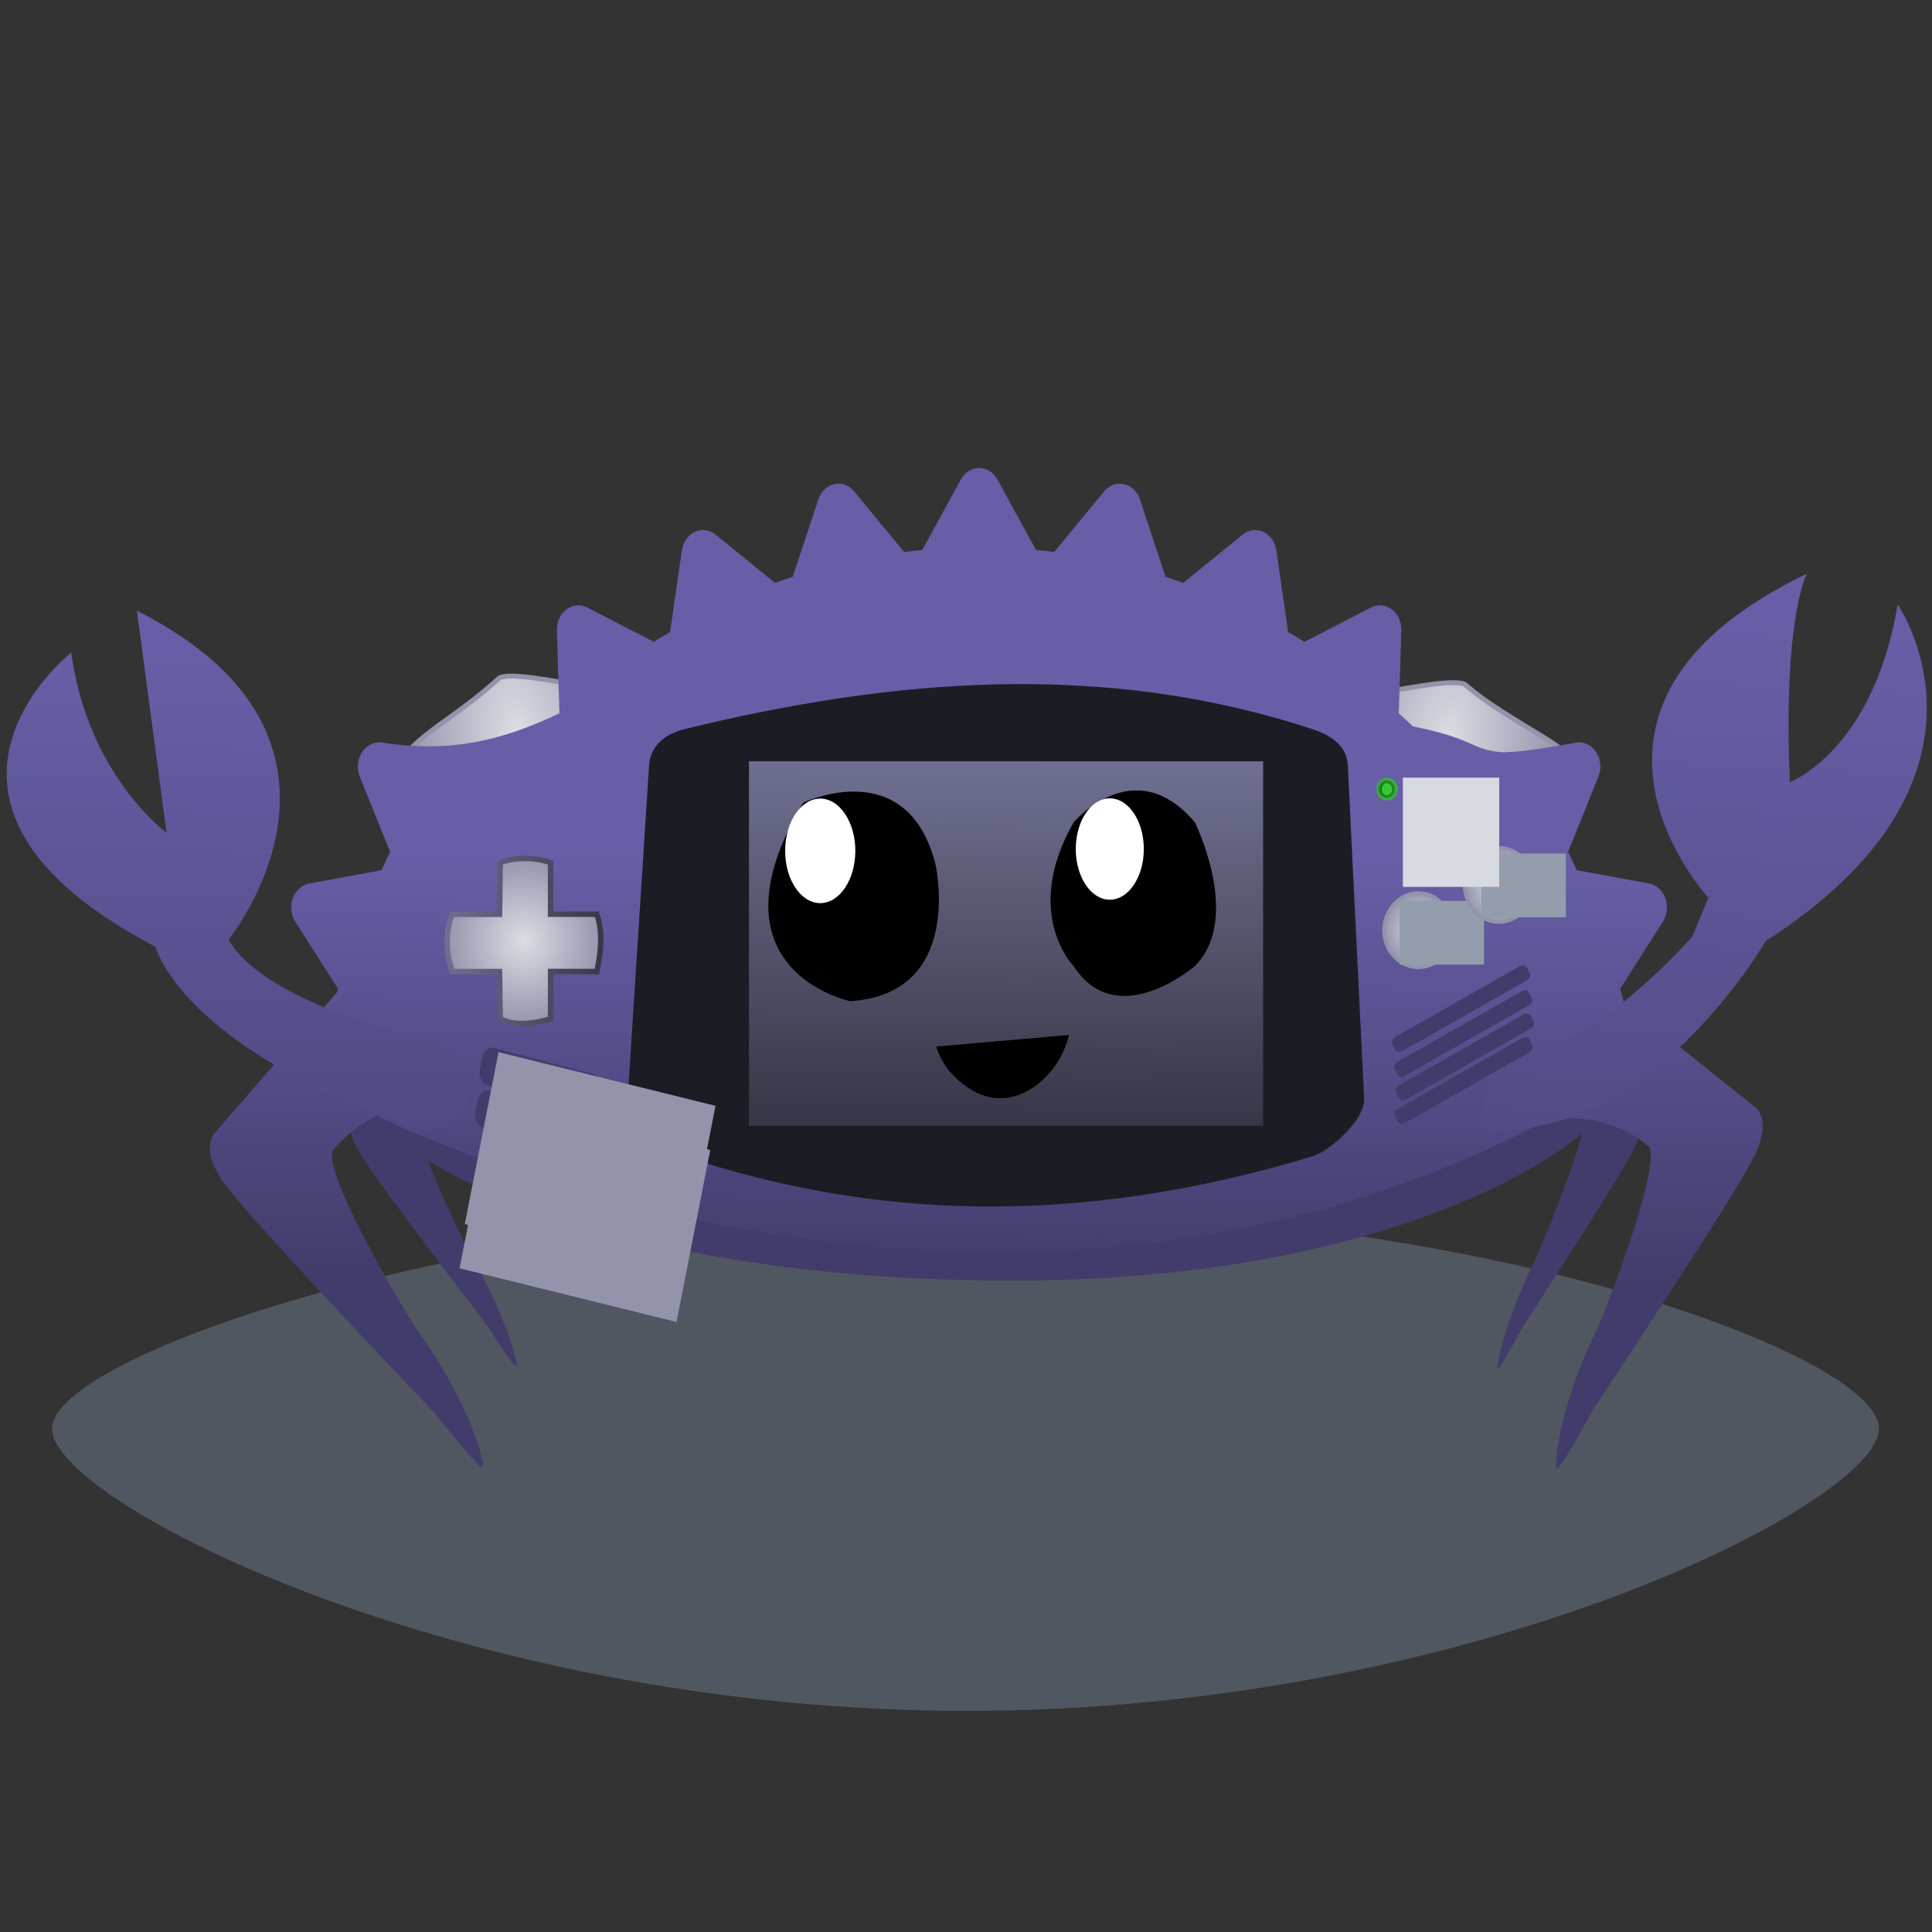
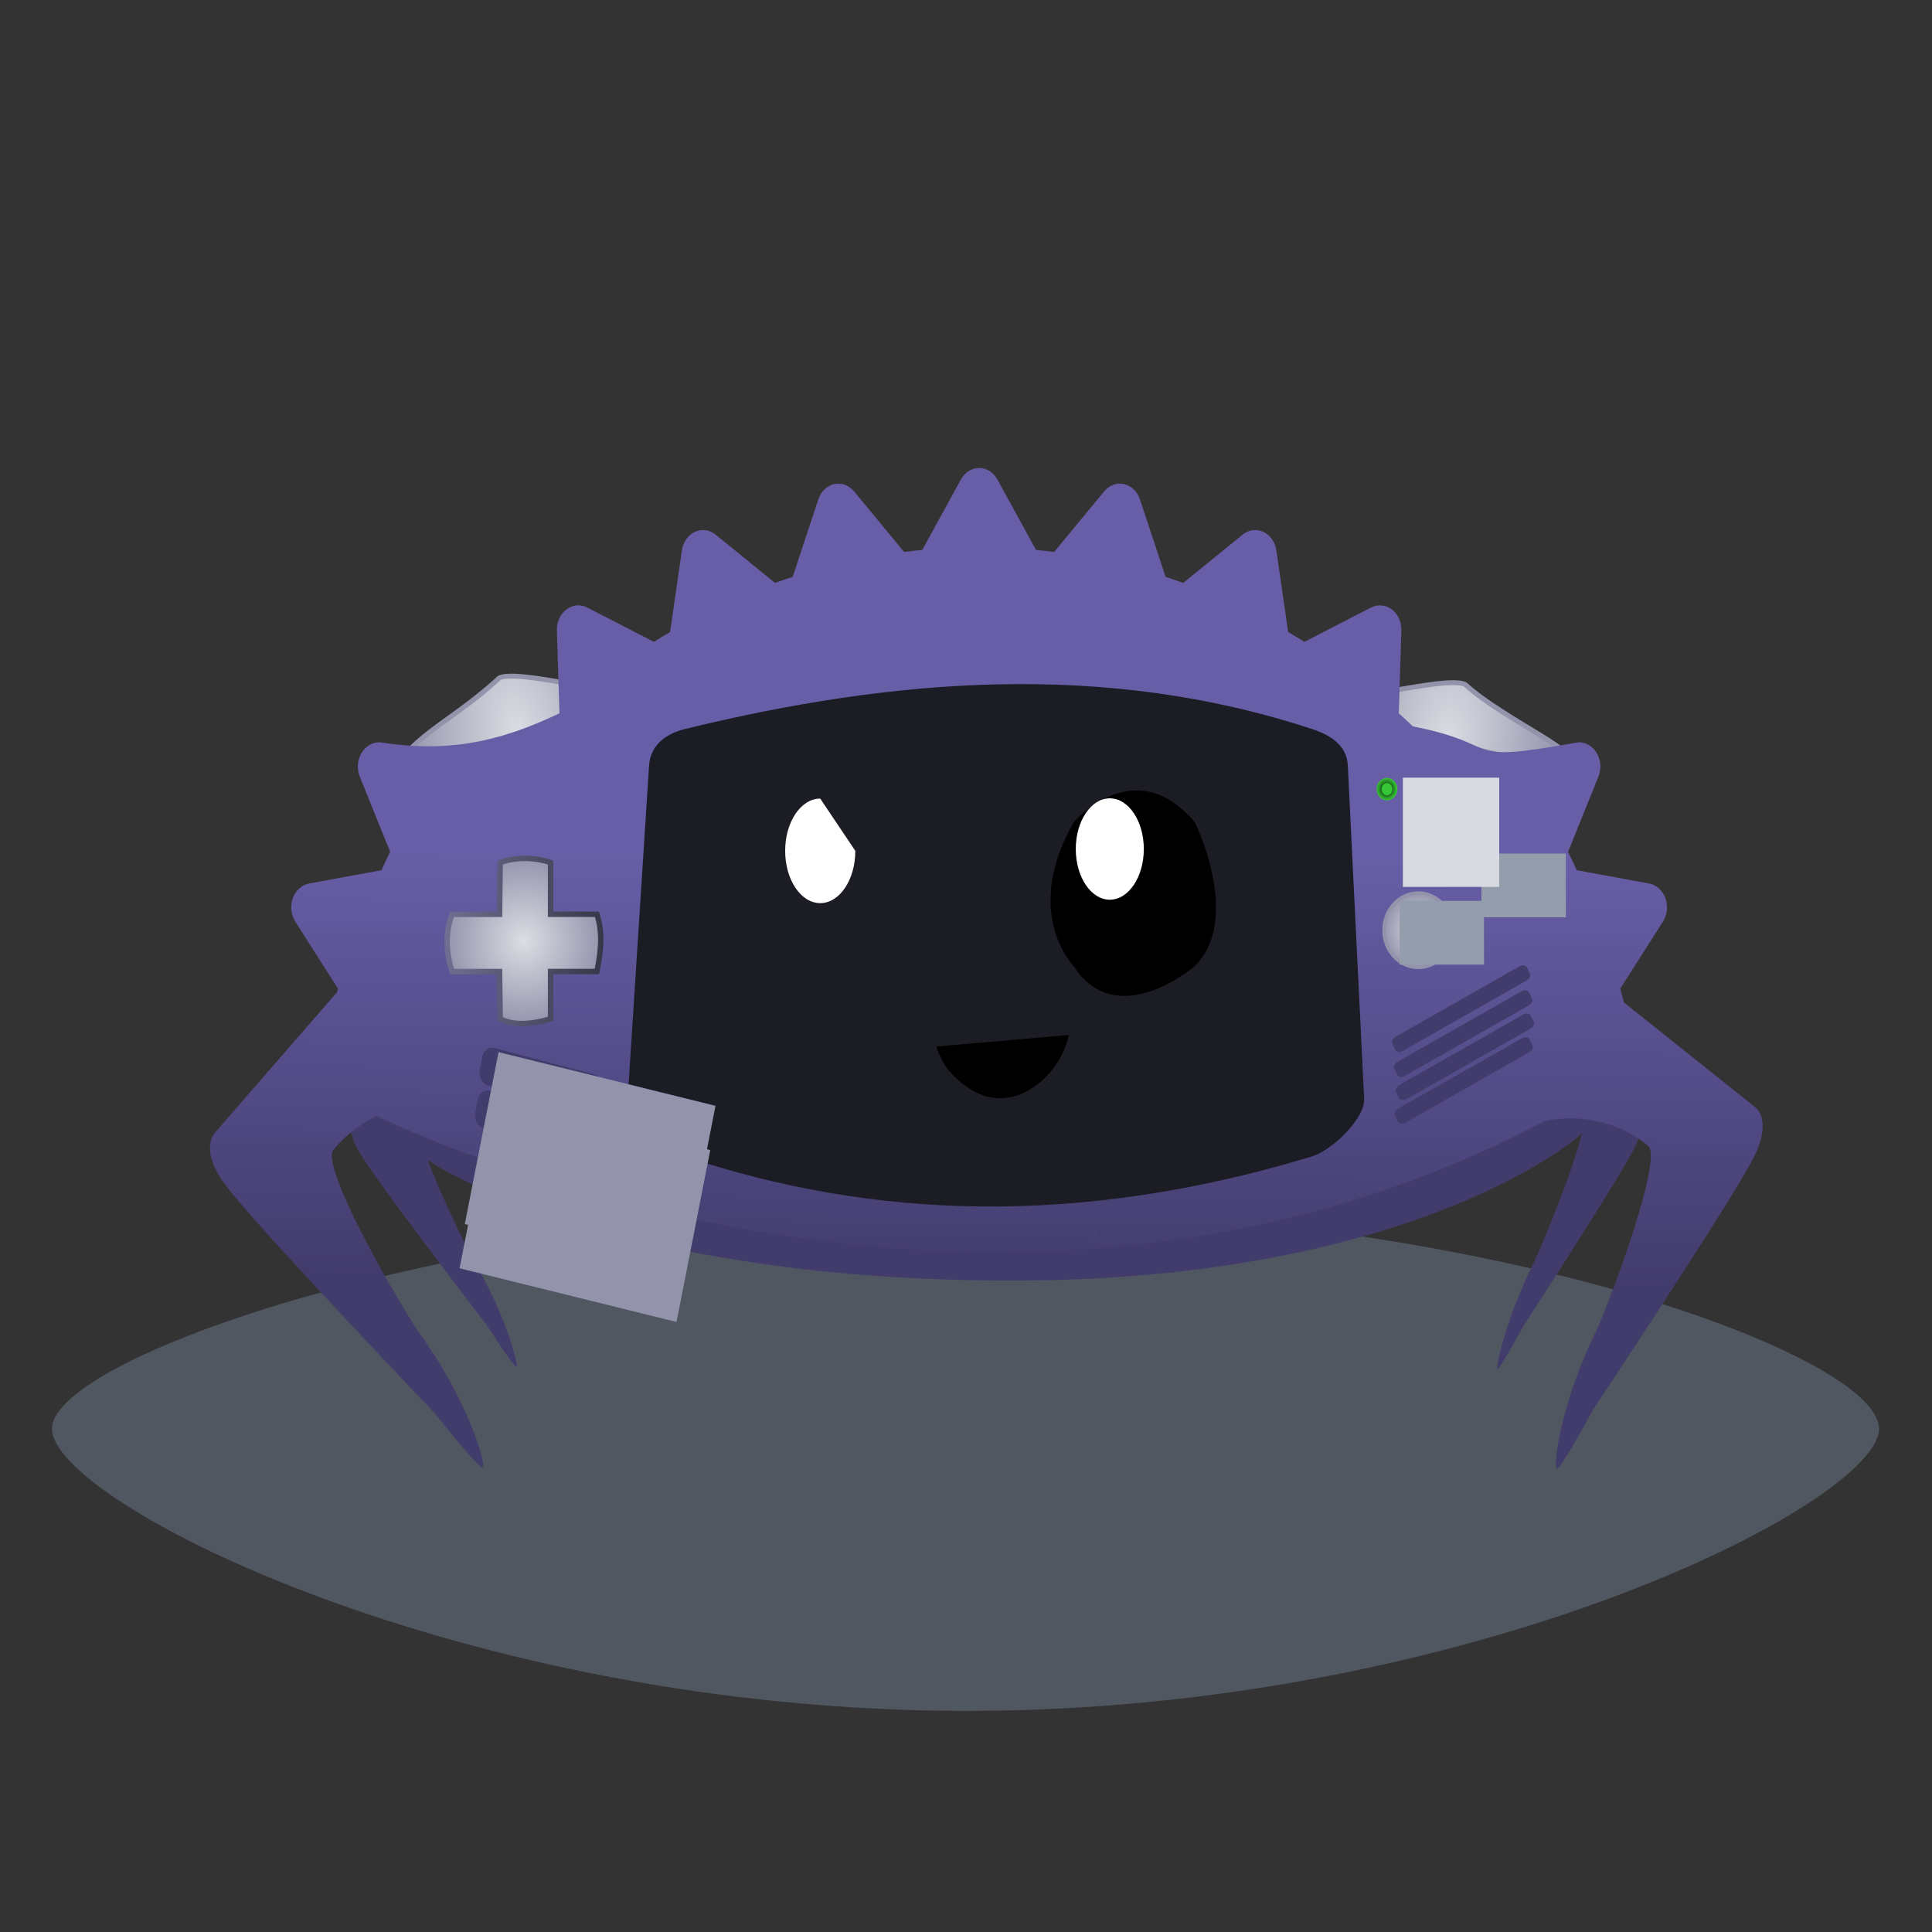
<svg xmlns="http://www.w3.org/2000/svg" xmlns:ns1="http://www.inkscape.org/namespaces/inkscape" xmlns:ns2="http://sodipodi.sourceforge.net/DTD/sodipodi-0.dtd" xmlns:ns3="http://www.openswatchbook.org/uri/2009/osb" xmlns:xlink="http://www.w3.org/1999/xlink" width="576mm" height="576mm" viewBox="0 0 576 576" version="1.1" id="svg8" ns1:version="0.92.4 (5da689c313, 2019-01-14)" ns2:docname="icon.svg" ns1:export-filename="C:\Users\Michel\rustboyadvance-ng\platform\android\app\src\main\res\mipmap-hdpi\ic_launcher.png" ns1:export-xdpi="2.1199999" ns1:export-ydpi="2.1199999">
  <rect x="0" y="0" width="576" height="576" fill="#333333" stroke="none" />
  <defs id="defs2">
    <linearGradient ns1:collect="always" id="linearGradient7785" ns3:paint="gradient">
      <stop style="stop-color:#6f6f91;stop-opacity:1;" offset="0" id="stop7781" />
      <stop style="stop-color:#6f6f91;stop-opacity:0;" offset="1" id="stop7783" />
    </linearGradient>
    <linearGradient ns1:collect="always" id="linearGradient5130">
      <stop style="stop-color:#000000;stop-opacity:1;" offset="0" id="stop5126" />
      <stop style="stop-color:#000000;stop-opacity:0;" offset="1" id="stop5128" />
    </linearGradient>
    <linearGradient id="linearGradient1056" ns1:collect="always">
      <stop id="stop1052" offset="0" style="stop-color:#dbdee3;stop-opacity:1" />
      <stop id="stop1054" offset="1" style="stop-color:#9393ac;stop-opacity:1" />
    </linearGradient>
    <linearGradient ns1:collect="always" id="color">
      <stop style="stop-color:#423c6c;stop-opacity:1" offset="0" id="stop966" />
      <stop style="stop-color:#675ea7;stop-opacity:1" offset="1" id="stop968" />
    </linearGradient>
    <linearGradient ns1:collect="always" id="linearGradient908">
      <stop style="stop-color:#6f6f91;stop-opacity:1" offset="0" id="stop904" />
      <stop style="stop-color:#373748;stop-opacity:1" offset="1" id="stop906" />
    </linearGradient>
    <clipPath id="clipPath26" clipPathUnits="userSpaceOnUse">
      <path ns1:connector-curvature="0" id="path24" d="M 0,800 H 1200 V 0 H 0 Z" />
    </clipPath>
    <linearGradient ns1:collect="always" xlink:href="#linearGradient908" id="linearGradient910" x1="89.208" y1="90.186" x2="88.747" y2="161.057" gradientUnits="userSpaceOnUse" />
    <linearGradient ns1:collect="always" xlink:href="#color" id="linearGradient986" x1="-139.726" y1="-235.853" x2="-135.805" y2="217.849" gradientUnits="userSpaceOnUse" />
    <linearGradient ns1:collect="always" xlink:href="#color" id="linearGradient988" x1="93.595" y1="-288.311" x2="118.238" y2="252.761" gradientUnits="userSpaceOnUse" />
    <linearGradient ns1:collect="always" xlink:href="#linearGradient908" id="linearGradient1040" x1="-26.702" y1="130.488" x2="7.454" y2="130.488" gradientUnits="userSpaceOnUse" gradientTransform="matrix(1.386,0,0,1.501,169.546,-194.319)" />
    <radialGradient ns1:collect="always" xlink:href="#linearGradient1056" id="radialGradient1050" cx="-9.624" cy="130.488" fx="-9.624" fy="130.488" r="17.078" gradientTransform="matrix(1.386,0,0,1.49,169.546,-192.938)" gradientUnits="userSpaceOnUse" />
    <clipPath clipPathUnits="userSpaceOnUse" id="clipPath1117">
      <g ns1:label="Clip" id="use1119">
        <ellipse ry="7.359" rx="7.359" cy="137.173" cx="183.08" id="ellipse1127" style="fill:#dbdee3;fill-opacity:1;stroke:#9393ac;stroke-width:0.762;stroke-linecap:butt;stroke-miterlimit:4;stroke-dasharray:none;stroke-dashoffset:0;stroke-opacity:1" />
        <ellipse ry="7.359" rx="7.359" cy="123.809" cx="201.254" id="ellipse1129" style="fill:#dbdee3;fill-opacity:1;stroke:#9393ac;stroke-width:0.762;stroke-linecap:butt;stroke-miterlimit:4;stroke-dasharray:none;stroke-dashoffset:0;stroke-opacity:1" />
      </g>
    </clipPath>
    <linearGradient ns1:collect="always" xlink:href="#color" id="linearGradient1121" gradientUnits="userSpaceOnUse" x1="-457.442" y1="-97.927" x2="-455.428" y2="141.002" gradientTransform="matrix(0.489,0,0,-0.53,522.941,50.823)" />
    <radialGradient ns1:collect="always" xlink:href="#linearGradient1056" id="radialGradient1237" cx="200.138" cy="119.351" fx="200.138" fy="119.351" r="7.74" gradientTransform="matrix(1.386,0,0,1.501,169.546,-194.319)" gradientUnits="userSpaceOnUse" />
    <radialGradient ns1:collect="always" xlink:href="#linearGradient1056" id="radialGradient1239" cx="182.812" cy="128.353" fx="182.812" fy="128.353" r="7.74" gradientTransform="matrix(1.386,0,0,1.501,169.546,-194.319)" gradientUnits="userSpaceOnUse" />
    <radialGradient ns1:collect="always" xlink:href="#linearGradient1056" id="radialGradient1239-8" cx="182.812" cy="128.353" fx="182.812" fy="128.353" r="7.74" gradientTransform="matrix(0.413,0,0,0.431,-14.448,92.37)" gradientUnits="userSpaceOnUse" />
    <radialGradient ns1:collect="always" xlink:href="#linearGradient1056" id="radialGradient1239-8-1" cx="182.812" cy="128.353" fx="182.812" fy="128.353" r="7.74" gradientTransform="matrix(0.413,0,0,0.431,-14.448,92.37)" gradientUnits="userSpaceOnUse" />
    <radialGradient ns1:collect="always" xlink:href="#linearGradient5130" id="radialGradient5132" cx="175.329" cy="92.672" fx="175.329" fy="92.672" r="2.405" gradientTransform="matrix(0.932,0,0,0.926,12.657,14.555)" gradientUnits="userSpaceOnUse" />
    <radialGradient ns1:collect="always" xlink:href="#linearGradient1056" id="radialGradient1239-4" cx="175.82" cy="131.755" fx="175.82" fy="131.755" r="7.74" gradientTransform="matrix(3.908,-2.771,2.185,7.693,-820.659,-586.314)" gradientUnits="userSpaceOnUse" />
    <radialGradient ns1:collect="always" xlink:href="#linearGradient1056" id="radialGradient1239-4-4" cx="175.82" cy="131.755" fx="175.82" fy="131.755" r="7.74" gradientTransform="matrix(-3.908,-2.771,-2.185,7.693,1406.366,-584.364)" gradientUnits="userSpaceOnUse" />
    <linearGradient ns1:collect="always" xlink:href="#color" id="linearGradient5390" gradientUnits="userSpaceOnUse" x1="-139.726" y1="-235.853" x2="-135.805" y2="217.849" />
    <radialGradient ns1:collect="always" xlink:href="#linearGradient5130" id="radialGradient5452" gradientUnits="userSpaceOnUse" gradientTransform="matrix(1.291,0,0,1.389,187.084,-172.473)" cx="175.329" cy="92.672" fx="175.329" fy="92.672" r="2.405" />
  </defs>
  <ns2:namedview id="base" pagecolor="#ffffff" bordercolor="#666666" borderopacity="1.0" ns1:pageopacity="0.0" ns1:pageshadow="2" ns1:zoom="0.35" ns1:cx="2947.0666" ns1:cy="1147.5725" ns1:document-units="mm" ns1:current-layer="layer1" showgrid="false" ns1:window-width="2560" ns1:window-height="1377" ns1:window-x="1912" ns1:window-y="-8" ns1:window-maximized="1" showguides="false" ns1:lockguides="true" />
  <g ns1:label="Layer 1" ns1:groupmode="layer" id="layer1" transform="translate(0,279)">
    <path style="fill:#6f7c91;fill-opacity:1;stroke:none;stroke-width:2.156;stroke-linecap:butt;stroke-miterlimit:4;stroke-dasharray:none;stroke-dashoffset:0;stroke-opacity:1;opacity:0.5" d="m 560.197,146.967 c -2e-5,21.911 -121.556,84.113 -271.97,84.113 -150.413,-2e-5 -272.726,-62.202 -272.726,-84.113 1.6e-5,-21.911 126.092,-65.781 276.505,-65.781 150.413,0 268.19,43.871 268.19,65.781 z" id="path6320" ns1:connector-curvature="0" ns2:nodetypes="cscsc" ns1:export-filename="C:\Users\Michel\rustboyadvance-ng\assets\icon_cropped.png" ns1:export-xdpi="34.080002" ns1:export-ydpi="34.080002" />
    <path style="fill:url(#radialGradient1239-4-4);fill-opacity:1;stroke:#9393ac;stroke-width:1.451;stroke-linecap:butt;stroke-miterlimit:4;stroke-dasharray:none;stroke-dashoffset:0;stroke-opacity:1" d="m 405.547,-71.558 c 7.727,15.041 14.515,11.367 23.423,13.5 28.636,6.3 22.842,5.818 35.539,5.441 10.829,-0.322 -15.701,-11.414 -27.696,-22.324 -3.972,-1.861 -18.671,1.591 -31.267,3.383 z" id="path1078-0-3" ns1:connector-curvature="0" ns2:nodetypes="ccscc" ns1:export-xdpi="44.27" ns1:export-ydpi="44.27" />
    <path style="fill:url(#radialGradient1239-4);fill-opacity:1;stroke:#9393ac;stroke-width:1.451;stroke-linecap:butt;stroke-miterlimit:4;stroke-dasharray:none;stroke-dashoffset:0;stroke-opacity:1" d="m 180.16,-73.509 c -7.727,15.041 -14.515,11.367 -23.423,13.5 -28.944,6.416 -43.332,13.538 -35.539,5.441 7.817,-8.124 15.701,-11.414 27.696,-22.324 3.972,-1.861 18.671,1.591 31.267,3.383 z" id="path1078-0" ns1:connector-curvature="0" ns2:nodetypes="ccscc" ns1:export-xdpi="44.27" ns1:export-ydpi="44.27" />
    <g id="g28" transform="matrix(0.489,0,0,-0.53,489.052,50.897)" style="fill:#423c6c;fill-opacity:1" ns1:export-xdpi="44.27" ns1:export-ydpi="44.27">
      <path d="m 0,0 -12.072,25.006 c 0.063,0.947 0.111,1.898 0.111,2.853 0,28.346 -29.478,54.471 -79.069,75.389 V 85.855 c -4.836,1.919 -9.871,3.787 -15.117,5.593 v 8.108 c -70.874,25.56 -176.383,41.778 -294.241,41.778 -102.973,0 -196.529,-12.38 -265.791,-32.554 V 80.534 h -0.002 v 34.188 c -70.96,-22.55 -114.954,-53.877 -114.954,-88.515 0,-5.46 1.101,-10.838 3.217,-16.113 l -7.228,-12.867 c 0,0 -5.792,-7.512 4.406,-23.362 8.994,-13.977 54.048,-68.685 77.827,-97.335 10.214,-14.687 17.141,-23.734 17.746,-22.859 0.955,1.386 -6.351,28.961 -26.635,60.423 -9.466,16.895 -20.768,39.283 -27.554,55.819 18.942,-11.99 130.23,-68.029 357.232,-67.801 231.994,0.232 335.115,72.851 346.433,82.737 -3.955,-15.889 -17.468,-48.033 -28.245,-70.638 -17.706,-32.331 -24.12,-60.478 -23.296,-61.87 0.524,-0.878 6.565,8.441 15.476,23.543 20.731,29.543 60.017,85.939 67.867,100.305 C 5.007,-7.526 0,0 0,0" style="fill:#423c6c;fill-opacity:1;fill-rule:nonzero;stroke:none" id="path30" ns1:connector-curvature="0" />
    </g>
    <path ns1:connector-curvature="0" id="path34" style="fill:url(#linearGradient1121);fill-opacity:1;fill-rule:nonzero;stroke:none;stroke-width:0.509" d="M 522.941,50.823 484.156,19.875 c -0.364,-1.377 -0.728,-2.754 -1.105,-4.12 l 12.74,-19.991 c 1.3,-2.033 1.562,-4.677 0.718,-6.995 -0.846,-2.308 -2.696,-3.962 -4.883,-4.367 l -21.54,-3.96 c -0.835,-1.845 -1.71,-3.662 -2.588,-5.464 l 9.051,-22.445 c 0.93,-2.286 0.736,-4.943 -0.5,-7.018 -1.23,-2.085 -3.317,-3.303 -5.542,-3.208 -36.559,6.553 -20.671,0.944 -49.281,-4.749 -1.378,-1.32 -2.78,-2.623 -4.198,-3.9 l 0.766,-24.697 c 0.082,-2.5 -0.994,-4.876 -2.841,-6.264 -1.846,-1.396 -4.189,-1.605 -6.209,-0.569 l -19.865,10.231 c -1.6,-0.994 -3.209,-1.979 -4.835,-2.932 l -3.51,-24.337 c -0.356,-2.465 -1.82,-4.56 -3.871,-5.517 -2.046,-0.962 -4.388,-0.65 -6.183,0.813 l -17.711,14.395 c -1.745,-0.627 -3.497,-1.228 -5.269,-1.804 l -7.634,-23.079 c -0.776,-2.353 -2.566,-4.08 -4.749,-4.567 -2.175,-0.481 -4.413,0.335 -5.922,2.16 l -14.909,18.067 c -1.801,-0.224 -3.606,-0.429 -5.414,-0.599 l -11.511,-21.009 c -1.165,-2.128 -3.225,-3.423 -5.445,-3.423 -2.214,0 -4.277,1.295 -5.435,3.423 l -11.514,21.009 c -1.809,0.17 -3.621,0.375 -5.42,0.599 l -14.909,-18.067 c -1.51,-1.826 -3.756,-2.642 -5.926,-2.16 -2.18,0.492 -3.973,2.214 -4.745,4.567 l -7.64,23.079 c -1.77,0.576 -3.522,1.181 -5.27,1.804 l -17.705,-14.395 c -1.8,-1.469 -4.144,-1.78 -6.192,-0.813 -2.044,0.956 -3.514,3.051 -3.868,5.517 l -3.513,24.337 c -1.624,0.953 -3.233,1.932 -4.837,2.932 l -19.863,-10.231 c -2.017,-1.041 -4.373,-0.827 -6.21,0.569 -1.844,1.388 -2.923,3.764 -2.84,6.264 l 0.764,24.697 c -17.951,8.593 -33.435,11.824 -53.482,8.649 -2.206,-0.071 -4.312,1.123 -5.545,3.208 -1.235,2.075 -1.422,4.732 -0.503,7.018 l 9.057,22.445 c -0.879,1.802 -1.753,3.619 -2.595,5.464 l -21.539,3.96 c -2.189,0.399 -4.034,2.052 -4.885,4.367 -0.845,2.319 -0.57,4.962 0.721,6.995 L 100.764,15.755 c -0.098,0.353 -0.189,0.709 -0.287,1.063 L 64.453,58.271 c 0,0 -5.522,4.687 2.516,15.702 7.088,9.717 43.481,48.237 62.702,68.416 8.117,10.245 13.679,16.589 14.26,16.041 0.917,-0.871 -3.897,-19.511 -19.886,-41.381 C 111.718,97.428 95.721,67.249 99.473,63.77 c 0,0 4.267,-5.868 12.828,-10.091 0.313,0.271 -0.324,-0.268 0,0 0,0 180.666,90.278 348.252,1.527 19.144,-3.72 30.734,7.389 30.734,7.389 3.997,2.51 -6.353,33.542 -14.864,54.083 -11.575,23.325 -13.272,41.526 -12.291,42.157 0.62,0.401 4.831,-6.541 10.838,-17.589 14.823,-22.374 42.843,-65.026 47.972,-75.386 5.815,-11.746 0,-15.038 0,-15.038" ns2:nodetypes="cccccccccccccccccccccccccccccscccccccccccccccccccccccccccccccccccccccccc" ns1:export-xdpi="44.27" ns1:export-ydpi="44.27" />
    <g id="g36" transform="matrix(0.489,0,0,-0.53,444.323,39.24)" style="fill:#675ea7;fill-opacity:1" ns1:export-xdpi="44.27" ns1:export-ydpi="44.27">
-       <path d="m 0,0 c 0,0 53.179,2.466 123.032,73.462 l 9.898,21.979 c 0,0 -108.417,107.848 60.118,182.291 0,0 -14.755,-24.112 -10.426,-117.272 0,0 50.815,17.649 65.714,99.94 0,0 74.12,-97.724 -80.502,-189.377 0,0 -72.54,-116.289 -174.805,-105.15 z" style="fill:url(#linearGradient988);fill-opacity:1;fill-rule:nonzero;stroke:none" id="path38" ns1:connector-curvature="0" />
-     </g>
+       </g>
    <g id="g60" transform="matrix(0.489,0,0,-0.53,127.517,30.966)" style="fill:url(#linearGradient986);fill-opacity:1" ns1:export-xdpi="44.27" ns1:export-ydpi="44.27">
-       <path d="m 0,0 c -0.667,0 -1.321,-0.049 -1.973,-0.101 -26.234,5.971 -99.973,25.185 -119.464,56.363 0,0 99.227,112.872 -55.86,185.019 l 18.057,-124.878 c 0,0 -47.809,31.949 -58.126,101.346 0,0 -116.423,-84.494 51.384,-165.474 0,0 15.22,-57.187 161.349,-102.815 l 0.107,0.435 c 1.471,-0.272 2.977,-0.435 4.526,-0.435 13.808,0 25.003,11.312 25.003,25.271 C 25.003,-11.313 13.808,0 0,0" style="fill:url(#linearGradient5390);fill-opacity:1;fill-rule:nonzero;stroke:none" id="path62" ns1:connector-curvature="0" />
-     </g>
+       </g>
    <g id="g1003" transform="matrix(1.386,0,0,1.501,178.45,-186.944)" ns1:export-xdpi="44.27" ns1:export-ydpi="44.27">
      <path ns2:nodetypes="sssssssss" ns1:connector-curvature="0" id="screem" d="m 18.547,83.48 c 44.716,-10.08 90.174,-13.609 134.945,0 4.052,1.232 7.468,3.249 7.682,7.276 l 3.51,66.149 c 0.214,4.027 -7.111,10.32 -11.192,11.462 -50.656,14.168 -94.901,12.33 -134.945,0 -4.047,-1.246 -12.543,-7.711 -12.263,-11.735 l 4.581,-65.876 c 0.28,-4.024 3.542,-6.343 7.682,-7.276 z" style="fill:#1c1c24;fill-opacity:1;stroke-width:0.247" />
-       <rect y="89.888" x="32.358" height="72.412" width="110.593" id="rect852" style="fill:url(#linearGradient910);fill-opacity:1;stroke:none;stroke-width:0.449;stroke-linecap:butt;stroke-miterlimit:4;stroke-dasharray:none;stroke-opacity:1" />
      <g transform="matrix(0.353,0,0,-0.353,72.654,146.537)" id="g56">
        <g id="g161">
          <g id="g40" transform="translate(83.68,126.134)">
            <path d="m 0,0 c 0,0 36.935,40.443 73.871,0 0,0 29.022,-53.927 0,-80.887 0,0 -47.487,-37.748 -73.871,0 0,0 -31.658,29.659 0,80.887" style="fill:#000000;fill-opacity:1;fill-rule:nonzero;stroke:none" id="path42" ns1:connector-curvature="0" />
          </g>
          <g id="g44" transform="translate(126.444,111.13)">
            <path d="m 0,0 c 0,-15.746 -9.282,-28.514 -20.732,-28.514 -11.448,0 -20.73,12.768 -20.73,28.514 0,15.75 9.282,28.518 20.73,28.518 C -9.282,28.518 0,15.75 0,0" style="fill:#ffffff;fill-opacity:1;fill-rule:nonzero;stroke:none" id="path46" ns1:connector-curvature="0" />
          </g>
          <g id="g48" transform="translate(-81.168,137.176)">
-             <path d="m 0,0 c 0,0 63.355,28.052 80.648,-34.562 0,0 18.114,-72.98 -52.03,-77.099 0,0 -89.444,17.228 -28.618,111.661" style="fill:#000000;fill-opacity:1;fill-rule:nonzero;stroke:none" id="path50" ns1:connector-curvature="0" />
-           </g>
+             </g>
          <g id="g52" transform="translate(-49.349,110.097)">
-             <path d="m 0,0 c 0,-16.239 -9.572,-29.409 -21.381,-29.409 -11.804,0 -21.379,13.17 -21.379,29.409 0,16.244 9.575,29.411 21.379,29.411 C -9.572,29.411 0,16.244 0,0" style="fill:#ffffff;fill-opacity:1;fill-rule:nonzero;stroke:none" id="path54" ns1:connector-curvature="0" />
+             <path d="m 0,0 c 0,-16.239 -9.572,-29.409 -21.381,-29.409 -11.804,0 -21.379,13.17 -21.379,29.409 0,16.244 9.575,29.411 21.379,29.411 " style="fill:#ffffff;fill-opacity:1;fill-rule:nonzero;stroke:none" id="path54" ns1:connector-curvature="0" />
          </g>
          <path d="m 0,0 80.796,6.484 c 0,0 -2.738,-13.006 -13.279,-22.769 0,0 -27.79,-30.47 -59.673,2.533 0,0 -5.217,5.629 -7.844,13.752" style="fill:#000000;fill-opacity:1;fill-rule:nonzero;stroke:none" id="path58" ns1:connector-curvature="0" />
        </g>
      </g>
    </g>
    <path style="fill:url(#radialGradient1050);fill-opacity:1;stroke:url(#linearGradient1040);stroke-width:1.609;stroke-linecap:butt;stroke-miterlimit:4;stroke-dasharray:none;stroke-opacity:1" d="m 149.123,-21.824 -0.185,15.413 h -14.141 c -2.405,5.762 -1.518,12.718 0,17.063 h 14.141 l 0.185,14.071 c 4.25,2.316 10.332,1.462 15.018,0 V 10.636 h 13.81 c 0.878,-4.35 2.096,-10.872 0,-17.063 H 164.141 V -21.824 c -4.315,-1.532 -10.263,-1.805 -15.018,0 z" id="rect1013" ns1:connector-curvature="0" ns2:nodetypes="ccccccccccccc" ns1:export-xdpi="44.27" ns1:export-ydpi="44.27" />
    <ellipse ry="11.046" rx="10.197" cy="-1.662" cx="422.858" id="path1078" style="fill:url(#radialGradient1239);fill-opacity:1;stroke:#9393ac;stroke-width:1.098;stroke-linecap:butt;stroke-miterlimit:4;stroke-dasharray:none;stroke-dashoffset:0;stroke-opacity:1" ns1:export-xdpi="44.27" ns1:export-ydpi="44.27" />
    <flowRoot xml:space="preserve" id="flowRoot1135" style="font-style:normal;font-weight:normal;font-size:40px;line-height:1.25;font-family:sans-serif;letter-spacing:0px;word-spacing:0px;fill:#939dac;fill-opacity:1;stroke:none" transform="matrix(0.367,0,0,0.397,171.641,-194.036)" ns1:export-xdpi="44.27" ns1:export-ydpi="44.27">
      <flowRegion id="flowRegion1137" style="fill:#939dac">
        <rect id="rect1139" width="68.571" height="47.857" x="669.286" y="462.52" style="fill:#939dac" />
      </flowRegion>
      <flowPara id="flowPara1141">B</flowPara>
    </flowRoot>
-     <ellipse ry="11.046" rx="10.197" cy="-15.174" cx="446.866" id="path1078-7" style="fill:url(#radialGradient1237);fill-opacity:1;stroke:#9393ac;stroke-width:1.098;stroke-linecap:butt;stroke-miterlimit:4;stroke-dasharray:none;stroke-dashoffset:0;stroke-opacity:1" ns1:export-xdpi="44.27" ns1:export-ydpi="44.27" />
    <flowRoot xml:space="preserve" id="flowRoot1135-7" style="font-style:normal;font-weight:normal;font-size:40px;line-height:1.25;font-family:sans-serif;letter-spacing:0px;word-spacing:0px;fill:#939dac;fill-opacity:1;stroke:none" transform="matrix(0.367,0,0,0.397,196.042,-208.143)" ns1:export-xdpi="44.27" ns1:export-ydpi="44.27">
      <flowRegion id="flowRegion1137-7" style="fill:#939dac">
        <rect id="rect1139-0" width="68.571" height="47.857" x="669.286" y="462.52" style="fill:#939dac" />
      </flowRegion>
      <flowPara id="flowPara1141-2">A</flowPara>
    </flowRoot>
    <g id="g5060" transform="matrix(1.386,0,0,1.501,169.917,-193.316)" ns1:export-xdpi="44.27" ns1:export-ydpi="44.27">
      <rect transform="matrix(0.971,0.237,-0.198,0.98,0,0)" ry="2.439" rx="2.241" y="150.769" x="11.784" height="7.559" width="26.593" id="rect1300" style="fill:#423c6c;fill-opacity:1;stroke:none;stroke-width:1.979;stroke-linecap:butt;stroke-miterlimit:4;stroke-dasharray:none;stroke-dashoffset:0;stroke-opacity:1" />
      <ellipse transform="rotate(21.336)" style="fill:url(#radialGradient1239-8);fill-opacity:1;stroke:#9393ac;stroke-width:0.321;stroke-linecap:butt;stroke-miterlimit:4;stroke-dasharray:none;stroke-dashoffset:0;stroke-opacity:1" id="path1078-3" cx="60.964" cy="147.648" rx="3.036" ry="3.169" />
    </g>
    <g id="g5060-0" transform="matrix(1.386,0,0,1.501,168.573,-180.607)" ns1:export-xdpi="44.27" ns1:export-ydpi="44.27">
      <rect transform="matrix(0.971,0.237,-0.198,0.98,0,0)" ry="2.439" rx="2.241" y="150.769" x="11.784" height="7.559" width="26.593" id="rect1300-8" style="fill:#423c6c;fill-opacity:1;stroke:none;stroke-width:1.979;stroke-linecap:butt;stroke-miterlimit:4;stroke-dasharray:none;stroke-dashoffset:0;stroke-opacity:1" />
      <ellipse transform="rotate(21.336)" style="fill:url(#radialGradient1239-8-1);fill-opacity:1;stroke:#9393ac;stroke-width:0.321;stroke-linecap:butt;stroke-miterlimit:4;stroke-dasharray:none;stroke-dashoffset:0;stroke-opacity:1" id="path1078-3-1" cx="60.964" cy="147.648" rx="3.036" ry="3.169" />
    </g>
    <flowRoot xml:space="preserve" id="flowRoot5092" style="font-style:normal;font-variant:normal;font-weight:normal;font-stretch:normal;font-size:22.667px;line-height:1.25;font-family:sans-serif;-inkscape-font-specification:'sans-serif, Normal';font-variant-ligatures:normal;font-variant-caps:normal;font-variant-numeric:normal;font-feature-settings:normal;text-align:start;letter-spacing:0px;word-spacing:0px;writing-mode:lr-tb;text-anchor:start;fill:#9393ac;fill-opacity:1;stroke:none" transform="matrix(0.295,0.073,-0.065,0.331,206.069,-149.503)" ns1:export-xdpi="44.27" ns1:export-ydpi="44.27">
      <flowRegion id="flowRegion5094" style="font-style:normal;font-variant:normal;font-weight:normal;font-stretch:normal;font-size:22.667px;font-family:sans-serif;-inkscape-font-specification:'sans-serif, Normal';font-variant-ligatures:normal;font-variant-caps:normal;font-variant-numeric:normal;font-feature-settings:normal;text-align:start;writing-mode:lr-tb;text-anchor:start;fill:#9393ac">
        <rect id="rect5096" width="219.257" height="154.865" x="-68.739" y="571.6" style="font-style:normal;font-variant:normal;font-weight:normal;font-stretch:normal;font-size:22.667px;font-family:sans-serif;-inkscape-font-specification:'sans-serif, Normal';font-variant-ligatures:normal;font-variant-caps:normal;font-variant-numeric:normal;font-feature-settings:normal;text-align:start;writing-mode:lr-tb;text-anchor:start;fill:#9393ac" />
      </flowRegion>
      <flowPara id="flowPara5098">Start</flowPara>
    </flowRoot>
    <flowRoot xml:space="preserve" id="flowRoot5092-7" style="font-style:normal;font-variant:normal;font-weight:normal;font-stretch:normal;font-size:22.667px;line-height:1.25;font-family:sans-serif;-inkscape-font-specification:'sans-serif, Normal';font-variant-ligatures:normal;font-variant-caps:normal;font-variant-numeric:normal;font-feature-settings:normal;text-align:start;letter-spacing:0px;word-spacing:0px;writing-mode:lr-tb;text-anchor:start;fill:#9393ac;fill-opacity:1;stroke:none" transform="matrix(0.295,0.073,-0.065,0.331,204.512,-136.32)" ns1:export-xdpi="44.27" ns1:export-ydpi="44.27">
      <flowRegion id="flowRegion5094-9" style="font-style:normal;font-variant:normal;font-weight:normal;font-stretch:normal;font-size:22.667px;font-family:sans-serif;-inkscape-font-specification:'sans-serif, Normal';font-variant-ligatures:normal;font-variant-caps:normal;font-variant-numeric:normal;font-feature-settings:normal;text-align:start;writing-mode:lr-tb;text-anchor:start;fill:#9393ac">
        <rect id="rect5096-3" width="219.257" height="154.865" x="-68.739" y="571.6" style="font-style:normal;font-variant:normal;font-weight:normal;font-stretch:normal;font-size:22.667px;font-family:sans-serif;-inkscape-font-specification:'sans-serif, Normal';font-variant-ligatures:normal;font-variant-caps:normal;font-variant-numeric:normal;font-feature-settings:normal;text-align:start;writing-mode:lr-tb;text-anchor:start;fill:#9393ac" />
      </flowRegion>
      <flowPara id="flowPara5098-6">Select</flowPara>
    </flowRoot>
    <ellipse style="fill:#37c837;fill-opacity:1;stroke:url(#radialGradient5452);stroke-width:3.049;stroke-linecap:butt;stroke-miterlimit:4;stroke-dasharray:none;stroke-dashoffset:0;stroke-opacity:1" id="path5124" cx="413.504" cy="-43.73" rx="3.106" ry="3.342" ns1:export-xdpi="44.27" ns1:export-ydpi="44.27" />
    <flowRoot xml:space="preserve" id="flowRoot5134" style="font-style:normal;font-weight:normal;font-size:40px;line-height:1.25;font-family:sans-serif;letter-spacing:0px;word-spacing:0px;fill:#d7dae0;fill-opacity:1;stroke:none" transform="matrix(0.119,0,0,0.139,383.736,-170.018)" ns1:export-xdpi="44.27" ns1:export-ydpi="44.27">
      <flowRegion id="flowRegion5136" style="fill:#d7dae0;fill-opacity:1">
        <rect id="rect5138" width="241.429" height="234.286" x="290" y="883.948" style="fill:#d7dae0;fill-opacity:1" />
      </flowRegion>
      <flowPara id="flowPara5140">Power</flowPara>
    </flowRoot>
    <rect style="fill:#423c6c;fill-opacity:1;stroke:none;stroke-width:0.924;stroke-linecap:butt;stroke-miterlimit:4;stroke-dasharray:none;stroke-dashoffset:0;stroke-opacity:1" id="rect5174" width="46.144" height="4.745" x="360.471" y="232.278" rx="1.782" ry="1.311" transform="matrix(0.869,-0.494,0.436,0.9,0,0)" ns1:export-xdpi="44.27" ns1:export-ydpi="44.27" />
    <rect style="fill:#423c6c;fill-opacity:1;stroke:none;stroke-width:3.052;stroke-linecap:butt;stroke-miterlimit:4;stroke-dasharray:none;stroke-dashoffset:0;stroke-opacity:1" id="rect5176" width="1.047" height="0.567" x="327.192" y="88.366" rx="2.336" ry="0.567" ns1:export-xdpi="44.27" ns1:export-ydpi="44.27" />
    <rect style="fill:#423c6c;fill-opacity:1;stroke:none;stroke-width:0.924;stroke-linecap:butt;stroke-miterlimit:4;stroke-dasharray:none;stroke-dashoffset:0;stroke-opacity:1" id="rect5174-7" width="46.144" height="4.745" x="357.759" y="239.064" rx="1.782" ry="1.311" transform="matrix(0.869,-0.494,0.436,0.9,0,0)" ns1:export-xdpi="44.27" ns1:export-ydpi="44.27" />
    <rect style="fill:#423c6c;fill-opacity:1;stroke:none;stroke-width:0.924;stroke-linecap:butt;stroke-miterlimit:4;stroke-dasharray:none;stroke-dashoffset:0;stroke-opacity:1" id="rect5174-7-0" width="46.144" height="4.745" x="355.2" y="245.365" rx="1.782" ry="1.311" transform="matrix(0.869,-0.494,0.436,0.9,0,0)" ns1:export-xdpi="44.27" ns1:export-ydpi="44.27" />
    <rect style="fill:#423c6c;fill-opacity:1;stroke:none;stroke-width:0.924;stroke-linecap:butt;stroke-miterlimit:4;stroke-dasharray:none;stroke-dashoffset:0;stroke-opacity:1" id="rect5174-7-0-3" width="46.144" height="4.745" x="351.795" y="251.311" rx="1.782" ry="1.311" transform="matrix(0.869,-0.494,0.436,0.9,0,0)" ns1:export-xdpi="44.27" ns1:export-ydpi="44.27" />
  </g>
</svg>